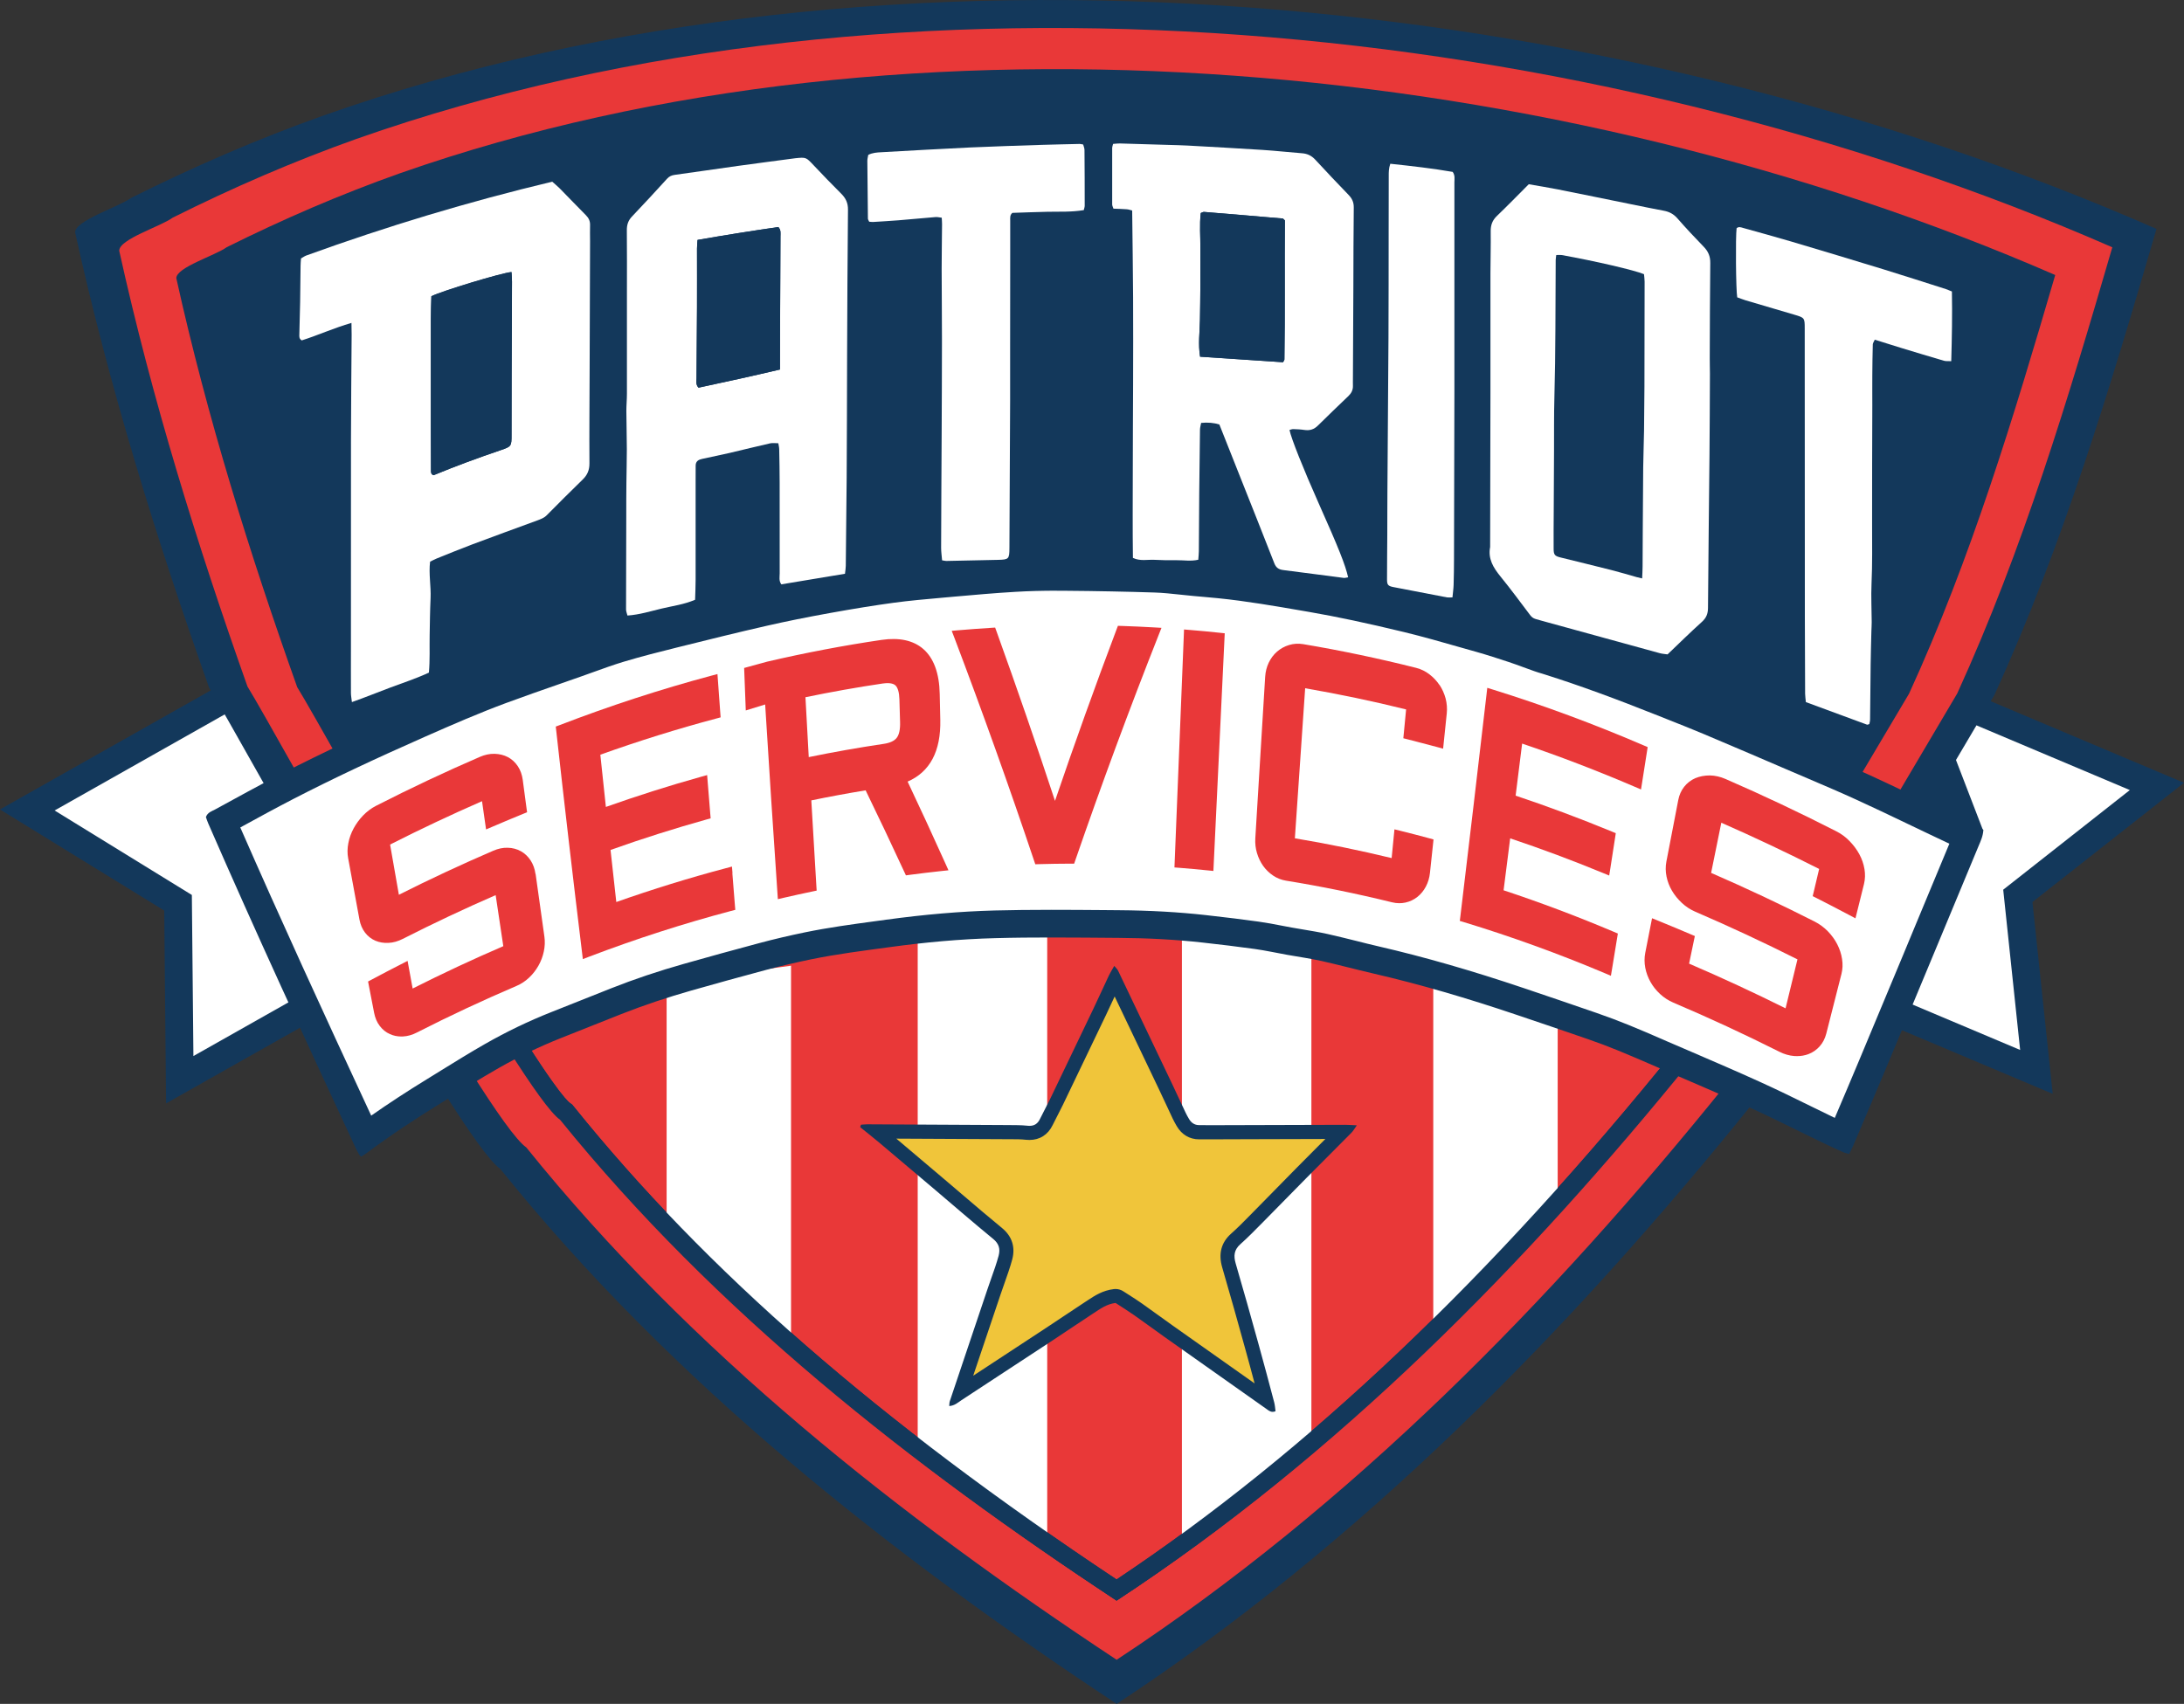
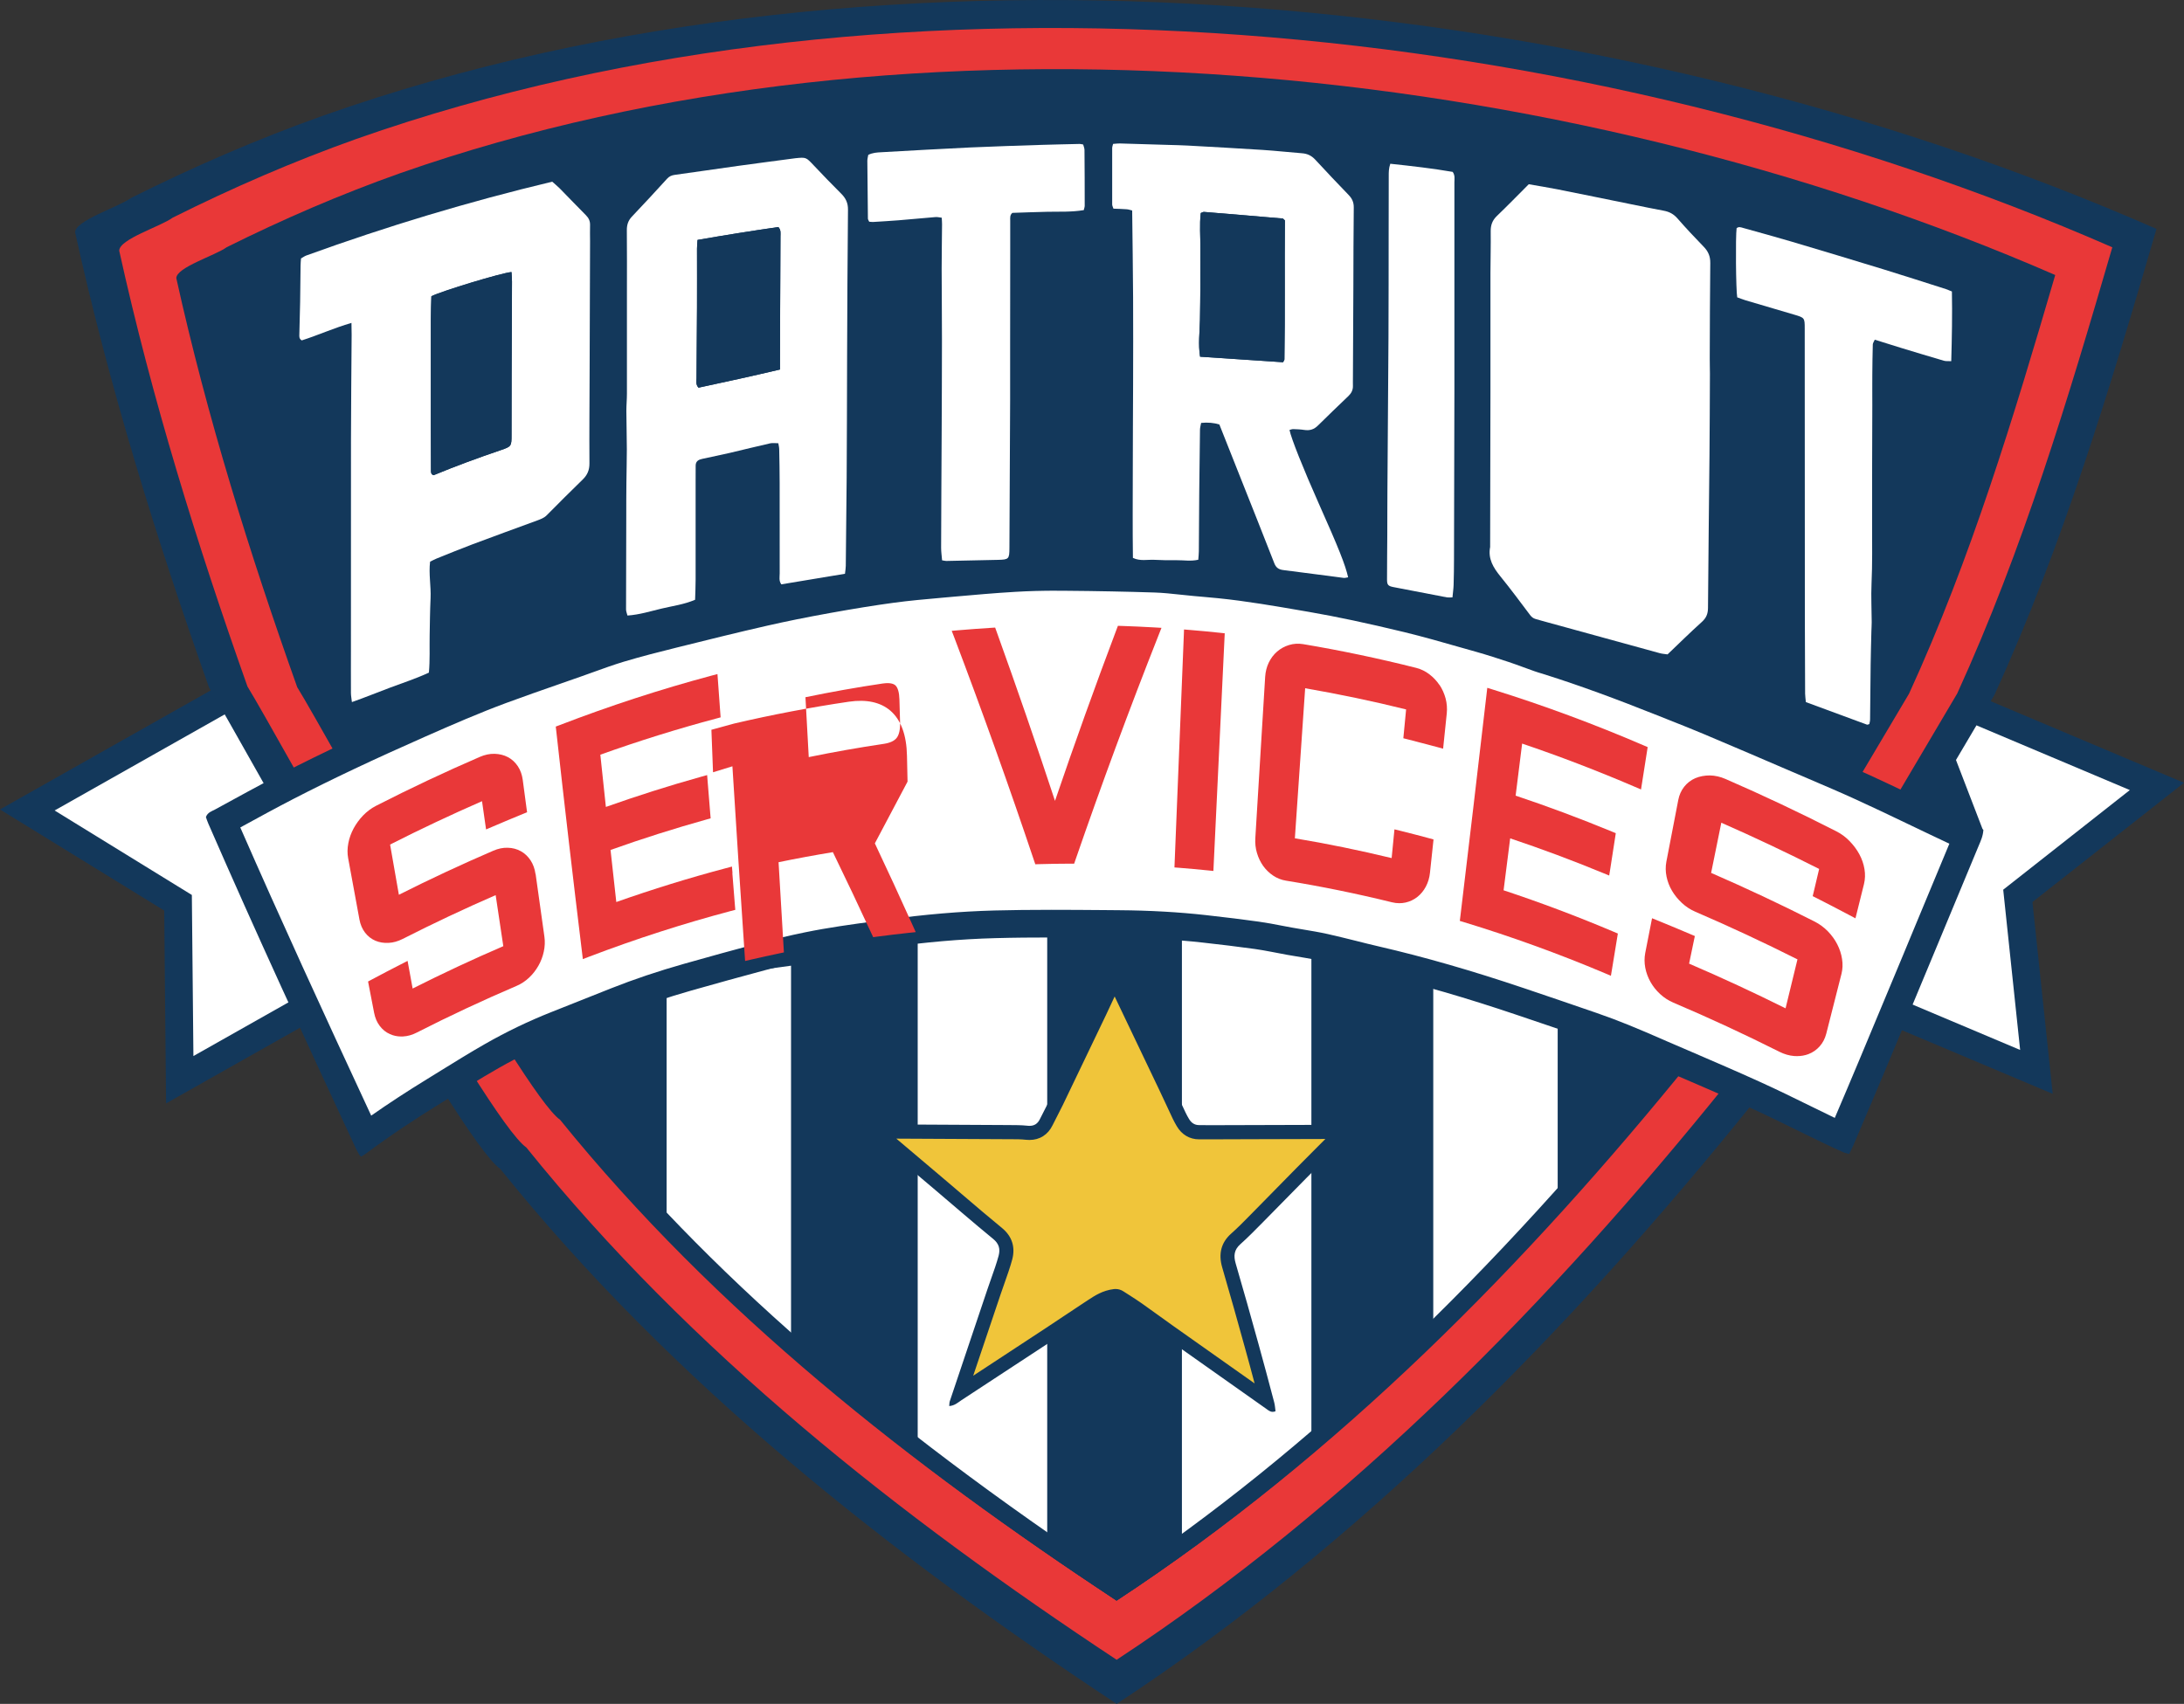
<svg xmlns="http://www.w3.org/2000/svg" id="Layer_2" data-name="Layer 2" viewBox="0 0 496.94 387.79">
  <rect x="0" y="0" width="496.94" height="387.79" fill="#333333" stroke="none" />
  <defs>
    <style> .cls-1 { fill: #e93839; } .cls-1, .cls-2, .cls-3, .cls-4, .cls-5 { stroke-width: 0px; } .cls-2 { fill: #13385b; } .cls-3 { fill: #fff; } .cls-4 { fill: #f0c53a; } .cls-5 { fill: #e93838; } .cls-6 { fill: none; stroke: #13385b; stroke-miterlimit: 10; stroke-width: 6.32px; } </style>
  </defs>
  <g id="Layer_1-2" data-name="Layer 1">
    <polygon class="cls-3" points="139.83 108.84 6.21 184.34 40.51 205.46 40.9 245.73 174.52 170.23 139.83 108.84" />
    <polygon class="cls-6" points="139.83 108.84 6.21 184.34 40.51 205.46 40.9 245.73 174.52 170.23 139.83 108.84" />
    <polygon class="cls-3" points="349.38 119.31 490.78 178.98 459.13 203.89 463.36 243.95 321.97 184.28 349.38 119.31" />
    <polygon class="cls-6" points="349.38 119.31 490.78 178.98 459.13 203.89 463.36 243.95 321.97 184.28 349.38 119.31" />
    <polygon class="cls-2" points="451.24 189.04 447.69 190.41 434.67 184.12 444.94 172.66 451.24 189.04" />
    <path class="cls-2" d="M453.83,158.12c15.59-34.16,26.36-70.02,36.85-106.02C366.59-2.36,202.42-19.31,73.44,26.35c-14.93,5.31-29.48,11.63-43.64,18.71-2.8,2.05-12.85,5.18-12.7,7.86,7.75,35.16,18.47,69.71,30.47,103.56,7.13,11.58,56.8,103,66.25,109.54,39.15,48.62,88.45,87.5,140.27,121.77,55.82-36.73,103.16-85.07,144.91-136.9" />
    <path class="cls-5" d="M445.35,157.81c14.93-32.72,25.24-67.05,35.28-101.53C361.23,4.07,205.21-12.11,81.09,31.62c-14.29,5.09-28.23,11.13-41.8,17.92-2.73,2.01-12.2,4.89-12.16,7.53,7.43,33.67,17.69,66.76,29.18,99.17,6.83,11.08,54.39,98.63,63.44,104.9,37.49,46.56,84.7,83.8,134.33,116.61,53.46-35.18,98.79-81.47,138.78-131.11" />
    <path class="cls-2" d="M347.84,41.94c-2.45,2.45-4.81,4.88-7.25,7.22-1.03.99-1.42,2.08-1.4,3.49.04,3.16-.05,6.31-.06,9.47,0,9.08,0,18.17,0,27.25-.01,11.71-.04,23.41-.07,35.12-.52,2.68.72,4.7,2.33,6.68,2.33,2.87,4.53,5.84,6.75,8.79.34.46.73.77,1.27.92.51.14,1.03.3,1.55.44,8.89,2.45,17.78,4.9,26.68,7.33.58.16,1.19.19,1.79.28,2.63-2.51,5.15-5,7.78-7.37,1.01-.9,1.41-1.84,1.42-3.18.08-11.62.23-23.24.34-34.86.06-6.16.07-12.32.1-18.48,0-1.16-.05-2.31-.04-3.46.03-7.24.03-14.48.12-21.72.02-1.51-.46-2.64-1.49-3.7-2.04-2.1-4.04-4.23-5.96-6.43-.86-1-1.86-1.54-3.12-1.77-2.49-.46-4.97-.98-7.45-1.48-5.58-1.13-11.15-2.28-16.73-3.39-2.17-.43-4.36-.77-6.55-1.16" />
    <path class="cls-2" d="M444.13,66.32c-.64-.26-.99-.43-1.36-.54-4.76-1.51-9.51-3.06-14.28-4.52-6.98-2.14-13.97-4.24-20.96-6.32-3.61-1.07-7.25-2.05-10.87-3.07-.5-.14-1.02-.35-1.5.06-.26,1.94-.17,14.09.14,15.73.6.21,1.23.47,1.88.67,3.68,1.1,7.37,2.18,11.05,3.26,2.4.71,2.43.73,2.43,3.14.01,21.94.01,43.89.03,65.83,0,5.77.03,11.55.06,17.32,0,.6.1,1.2.17,1.9,4.68,1.73,9.28,3.44,13.9,5.13.12.04.29-.07.54-.13.05-.32.16-.68.17-1.05.05-4.15.08-8.31.13-12.47.04-2.54.11-5.08.17-7.61.02-.69.07-1.38.07-2.07-.01-2.91-.17-5.83-.04-8.73.2-4.54.13-9.07.13-13.61-.02-9.01.03-18.01.05-27.02,0-2.31-.01-4.62,0-6.92.01-2.31.04-4.62.11-6.92,0-.33.27-.65.45-1.08,2.08.65,4.04,1.28,6.02,1.88,3.24.98,6.47,1.97,9.71,2.91.47.14,1.01.07,1.67.1.16-5.36.26-10.57.15-15.88" />
    <path class="cls-2" d="M444.13,66.32c-.64-.26-.99-.43-1.36-.54-4.76-1.51-9.51-3.06-14.28-4.52-6.98-2.14-13.97-4.24-20.96-6.32-3.61-1.07-7.25-2.05-10.87-3.07-.5-.14-1.02-.35-1.5.06-.26,1.94-.17,14.09.14,15.73.6.21,1.23.47,1.88.67,3.68,1.1,7.37,2.18,11.05,3.26,2.4.71,2.43.73,2.43,3.14.01,21.94.01,43.89.03,65.83,0,5.77.03,11.55.06,17.32,0,.6.1,1.2.17,1.9,4.68,1.73,9.28,3.44,13.9,5.13.12.04.29-.07.54-.13.05-.32.16-.68.17-1.05.05-4.15.08-8.31.13-12.47.04-2.54.11-5.08.17-7.61.02-.69.07-1.38.07-2.07-.01-2.91-.17-5.83-.04-8.73.2-4.54.13-9.07.13-13.61-.02-9.01.03-18.01.05-27.02,0-2.31-.01-4.62,0-6.92.01-2.31.04-4.62.11-6.92,0-.33.27-.65.45-1.08,2.08.65,4.04,1.28,6.02,1.88,3.24.98,6.47,1.97,9.71,2.91.47.14,1.01.07,1.67.1.16-5.36.26-10.57.15-15.88" />
    <path class="cls-2" d="M434.38,157.87c14.07-30.7,23.8-62.93,33.26-95.28C355.08,13.57,208-1.61,90.99,39.44c-13.47,4.77-26.61,10.45-39.4,16.82-2.57,1.88-11.5,4.59-11.47,7.06,7,31.6,16.68,62.66,27.51,93.08,6.44,10.4,51.28,92.57,59.81,98.45,35.34,43.69,79.85,78.65,126.63,109.44,50.39-33.02,93.13-76.46,130.82-123.04" />
    <path class="cls-3" d="M116.38,61.93c-2.34.21-15.85,4.32-18.22,5.5-.04,1.76-.12,3.6-.12,5.43-.01,8.01,0,16.01,0,24.02,0,3.39.01,6.77.03,10.16,0,.46-.01.95.61,1.11,5.02-2.08,10.14-3.96,15.3-5.71,2.38-.81,2.43-.9,2.42-3.46,0-.08,0-.16,0-.23,0-4.62,0-9.24.02-13.85.02-6.93.06-13.86.08-20.79,0-.68-.07-1.36-.11-2.17M80.07,159.77c-.1-.88-.22-1.47-.22-2.06-.02-3.46,0-6.92,0-10.37,0-15.71-.01-31.42.01-47.13.01-8,.1-16.01.15-24.02,0-.83-.02-1.67-.04-2.7-4,1.16-7.63,2.81-11.31,3.98-.61-.37-.56-.86-.55-1.31.05-2.46.14-4.92.18-7.38.05-2.77.06-5.54.1-8.31,0-.53.06-1.07.1-1.65.42-.23.79-.52,1.2-.67,18.3-6.63,36.89-12.25,55.96-16.8.56.5,1.15.97,1.68,1.5,2,2.03,3.96,4.1,5.97,6.11.64.64.98,1.33.96,2.24-.04,1.23,0,2.45,0,3.68-.03,9.93-.06,19.86-.1,29.79-.02,6.93-.09,13.86-.04,20.79.01,1.53-.48,2.65-1.53,3.67-2.75,2.69-5.49,5.39-8.18,8.13-.64.64-1.4.9-2.19,1.2-4.91,1.8-9.82,3.58-14.71,5.42-2.74,1.03-5.43,2.14-8.15,3.23-.49.2-.96.46-1.5.72-.34,2.79.23,5.54.11,8.3-.13,2.84-.16,5.69-.21,8.54-.05,2.76.09,5.53-.17,8.41-2.87,1.33-5.85,2.31-8.78,3.4-2.86,1.07-5.68,2.23-8.75,3.31" />
    <path class="cls-3" d="M177.47,84.1v-2.6c0-2.62,0-5.24.02-7.86.03-6.63.08-13.25.09-19.87,0-.67.15-1.4-.48-2.1-6.06.88-12.19,1.85-18.39,2.94-.05.75-.12,1.35-.12,1.95,0,4.47.02,8.94,0,13.4-.02,5.39-.09,10.78-.11,16.17,0,.66-.21,1.38.45,2.1,6.07-1.29,12.21-2.64,18.53-4.13M192.28,130.58c-4.98.83-9.74,1.62-14.5,2.41-.6-.82-.37-1.7-.37-2.51-.02-6.86,0-13.71-.01-20.57,0-2.54-.05-5.08-.1-7.62,0-.45-.12-.9-.2-1.41-.67,0-1.29-.11-1.87.02-3.07.69-6.13,1.46-9.2,2.18-1.88.43-3.76.82-5.64,1.23-.38.08-.76.14-1.12.27-.64.23-.98.68-.98,1.4.01,1.16-.01,2.31-.01,3.46,0,7.47,0,14.94,0,22.41,0,1.53-.07,3.06-.12,4.65-2.52,1.08-5.12,1.41-7.64,2.01-2.52.6-5,1.39-7.75,1.58-.13-.53-.32-.95-.32-1.37,0-7.09.03-14.17.05-21.25,0-2.54,0-5.08.03-7.61.02-2.53.1-5.06.1-7.6,0-2.92-.1-5.83-.11-8.75,0-1.3.13-2.61.13-3.91.01-7.62,0-15.25,0-22.88,0-4.77.03-9.54-.02-14.3-.01-1.23.29-2.21,1.15-3.12,2.7-2.84,5.37-5.72,8.01-8.63.51-.56,1.05-.78,1.78-.88,4.8-.66,9.59-1.37,14.39-2.04,4.03-.56,8.08-1.08,12.11-1.62.3-.04.61-.09.91-.12,2.46-.25,2.43-.22,4.17,1.62,2.06,2.18,4.14,4.34,6.27,6.46,1.03,1.03,1.55,2.11,1.53,3.65-.12,11.01-.15,22.02-.2,33.02-.02,4.92-.02,9.85-.04,14.78-.01,4.39-.03,8.78-.06,13.17-.06,6.69-.13,13.38-.2,20.07,0,.52-.1,1.05-.18,1.77" />
    <path class="cls-3" d="M291.93,82.44c.13-.25.32-.44.32-.64.17-10.59.02-21.18.11-31.64-.28-.24-.39-.42-.51-.43-5.96-.51-11.93-1.01-17.89-1.5-.2-.02-.42.13-.74.25-.32,2.65-.07,5.33-.09,8-.03,2.77.02,5.53,0,8.3-.01,2.69-.05,5.38-.09,8.07-.05,2.74-.44,5.49.03,8.33,6.35.43,12.6.84,18.87,1.26M253.31,32.75c.59-.04,1.04-.11,1.49-.1,3.69.1,7.38.21,11.07.33,1.46.04,2.92.07,4.38.15,5.68.32,11.36.62,17.04.99,2.99.19,5.97.53,8.96.76,1.22.09,2.17.54,3.01,1.45,2.5,2.72,5.05,5.39,7.61,8.05.79.82,1.18,1.67,1.16,2.86-.08,5.99-.06,11.99-.09,17.98-.03,6.93-.06,13.86-.1,20.78,0,.62-.02,1.23,0,1.85.02.91-.36,1.64-1,2.26-2.32,2.24-4.67,4.45-6.95,6.73-.91.91-1.89,1.2-3.12,1.01-.83-.13-1.68-.16-2.52-.19-.28,0-.56.12-.84.19.35,1.86,3.18,8.94,6.65,16.73,4.57,10.25,6.03,13.92,6.69,16.81-.36.05-.72.18-1.05.13-4.57-.58-9.14-1.21-13.72-1.78-1.03-.13-1.64-.54-2.03-1.55-2.57-6.59-5.19-13.16-7.8-19.73-1.55-3.92-3.11-7.85-4.7-11.85-1.26-.39-2.62-.51-4.15-.36-.09.52-.25,1.03-.26,1.53-.07,4.76-.12,9.53-.17,14.3-.04,4.46-.05,8.93-.09,13.39,0,.6-.08,1.2-.13,1.92-1.68.39-3.29.09-4.88.11-1.69.03-3.39,0-5.08-.09-1.58-.09-3.21.36-4.91-.43-.09-6.6-.04-13.21-.03-19.82,0-6.54.05-13.09.07-19.63.01-6.62.04-13.24,0-19.86-.03-6.54-.14-13.08-.21-19.76-.38-.09-.8-.25-1.23-.28-.98-.08-1.98-.1-3.03-.14-.12-.38-.28-.65-.29-.93-.01-4.31-.01-8.62,0-12.93,0-.22.1-.44.21-.88" />
    <path class="cls-3" d="M214.36,127.52c-.08-1.01-.22-1.92-.22-2.83.02-8.62.08-17.24.12-25.86.03-7.23.07-14.47.07-21.7,0-5.31-.06-10.62-.07-15.93,0-3.38.07-6.77.09-10.16,0-.45-.04-.9-.07-1.49-.52-.06-.96-.18-1.38-.15-2.84.23-5.67.51-8.5.74-1.92.15-3.84.26-5.75.38-.29.01-.59-.04-.88-.06-.12-.28-.28-.49-.29-.69-.05-4.39-.1-8.77-.13-13.16,0-.45.13-.9.21-1.36.97-.49,1.97-.55,2.95-.6,6.76-.38,13.51-.77,20.27-1.09,5.45-.25,10.91-.41,16.37-.59,2.84-.09,5.68-.14,8.51-.21.23,0,.45.07.8.13.1.39.3.82.3,1.24.04,4.23.05,8.47.05,12.7,0,.29-.12.58-.21.99-2.76.47-5.51.33-8.25.38-2.68.05-5.35.17-8,.25-.59.49-.49,1.13-.49,1.73,0,2.39,0,4.77,0,7.16,0,7.16-.02,14.32-.02,21.47,0,4.08,0,8.16,0,12.24-.04,11.24-.09,22.48-.16,33.71-.01,2.48-.16,2.6-2.61,2.66-3.92.09-7.84.17-11.77.25-.22,0-.45-.07-.97-.15" />
    <path class="cls-3" d="M316.35,37.27c4.9.52,9.61,1.06,14.19,1.85.58.82.39,1.61.39,2.36.01,7.7,0,15.39,0,23.09,0,8.08.01,16.16,0,24.25-.02,12.77-.05,25.54-.09,38.32,0,2-.03,4-.09,6-.03.91-.17,1.81-.26,2.82-.52,0-.9.05-1.24,0-4.07-.77-8.15-1.55-12.22-2.35-1.18-.23-1.43-.51-1.43-1.71,0-3.38.04-6.77.06-10.15.02-3.38,0-6.76.03-10.15.08-11.61.17-23.22.24-34.83.04-8.08.03-16.16.04-24.24,0-4.15,0-8.31.02-12.47,0-.83-.02-1.68.35-2.78" />
    <path class="cls-2" d="M116.38,61.93c.04.81.11,1.49.11,2.17-.02,6.93-.06,13.86-.09,20.79-.01,4.62-.01,9.24-.02,13.85,0,.08,0,.16,0,.23.01,2.57-.04,2.65-2.41,3.46-5.16,1.75-10.28,3.64-15.3,5.71-.63-.16-.61-.64-.61-1.11-.01-3.38-.03-6.77-.03-10.16,0-8.01-.01-16.02,0-24.03,0-1.84.08-3.67.12-5.43,2.37-1.19,15.88-5.3,18.22-5.51" />
    <path class="cls-2" d="M177.47,84.1c-6.33,1.49-12.46,2.84-18.53,4.13-.66-.72-.45-1.44-.45-2.1.03-5.39.09-10.78.11-16.17.02-4.47,0-8.94,0-13.4,0-.6.07-1.2.12-1.96,6.19-1.08,12.32-2.05,18.39-2.93.64.71.48,1.44.48,2.1-.02,6.63-.06,13.25-.09,19.87-.01,2.62-.01,5.24-.02,7.86v2.59" />
    <path class="cls-2" d="M291.93,82.44c-6.27-.42-12.53-.84-18.87-1.26-.47-2.84-.08-5.59-.03-8.33.04-2.69.09-5.38.1-8.07.01-2.77-.03-5.53,0-8.3.02-2.67-.22-5.35.09-8,.32-.11.54-.26.74-.25,5.96.48,11.93.98,17.89,1.5.12,0,.23.19.51.43-.09,10.45.06,21.04-.11,31.64,0,.2-.19.39-.32.64" />
    <path class="cls-3" d="M347.84,41.94c-2.45,2.45-4.81,4.88-7.25,7.22-1.03.99-1.42,2.08-1.4,3.49.04,3.16-.05,6.31-.06,9.47,0,9.08,0,18.17,0,27.25-.01,11.71-.04,23.41-.07,35.12-.52,2.68.72,4.7,2.33,6.68,2.33,2.87,4.53,5.84,6.75,8.79.34.46.73.77,1.27.92.51.14,1.03.3,1.55.44,8.89,2.45,17.78,4.9,26.68,7.33.58.16,1.19.19,1.79.28,2.63-2.51,5.15-5,7.78-7.37,1.01-.9,1.41-1.84,1.42-3.18.08-11.62.23-23.24.34-34.86.06-6.16.07-12.32.1-18.48,0-1.16-.05-2.31-.04-3.46.03-7.24.03-14.48.12-21.72.02-1.51-.46-2.64-1.49-3.7-2.04-2.1-4.04-4.23-5.96-6.43-.86-1-1.86-1.54-3.12-1.77-2.49-.46-4.97-.98-7.45-1.48-5.58-1.13-11.15-2.28-16.73-3.39-2.17-.43-4.36-.77-6.55-1.16" />
-     <path class="cls-2" d="M354.12,58.04c.47,0,.85-.05,1.2,0,7.53,1.35,16.64,3.46,18.75,4.36.04.51.14,1.11.14,1.7,0,7.93-.02,15.86-.04,23.78-.01,3.38-.04,6.77-.09,10.16-.04,2.77-.16,5.53-.19,8.3-.05,4.76-.08,9.53-.1,14.3-.01,2.77-.01,5.54-.04,8.31,0,.83-.06,1.67-.1,2.69-.54-.13-.89-.19-1.23-.29-1.92-.54-3.83-1.12-5.76-1.61-3.87-.98-7.75-1.92-11.63-2.88-1.25-.31-1.51-.61-1.52-1.9-.02-2.84,0-5.69.02-8.54.02-4.62.04-9.24.07-13.85.02-4-.03-8,.08-12,.29-10.46.23-20.91.3-31.37,0-.37.08-.74.13-1.17" />
    <path class="cls-3" d="M444.13,66.32c.1,5.31,0,10.52-.15,15.88-.66-.04-1.19.04-1.67-.1-3.25-.95-6.48-1.93-9.71-2.91-1.97-.6-3.94-1.23-6.02-1.88-.18.43-.44.75-.45,1.08-.07,2.31-.09,4.62-.11,6.92-.02,2.31,0,4.61,0,6.92-.02,9.01-.07,18.01-.05,27.02,0,4.54.08,9.07-.13,13.61-.13,2.91.03,5.82.04,8.73,0,.69-.05,1.38-.07,2.07-.06,2.53-.14,5.07-.17,7.61-.06,4.15-.08,8.31-.13,12.47,0,.36-.11.73-.17,1.05-.25.07-.42.18-.54.13-4.61-1.69-9.21-3.4-13.9-5.13-.06-.7-.16-1.3-.17-1.9-.03-5.77-.05-11.55-.06-17.32-.01-21.94-.01-43.89-.03-65.83,0-2.41-.03-2.43-2.43-3.14-3.68-1.08-7.37-2.17-11.05-3.26-.65-.2-1.28-.46-1.88-.67-.3-1.64-.4-13.79-.14-15.73.47-.41.99-.21,1.5-.06,3.63,1.02,7.26,2,10.87,3.07,7,2.08,13.98,4.18,20.96,6.32,4.77,1.46,9.52,3.01,14.28,4.52.36.12.71.28,1.36.54" />
-     <path class="cls-5" d="M254.07,361.89c-54.86-36.38-94.62-70.97-125.06-108.78l-.18-.23-.24-.17c-5.81-4.02-33.19-52.35-45.04-73.34,23.28-6.15,47.81-10.85,72.95-14,24.81-3.11,50.9-4.87,79.75-5.4,7.38-.13,16.12-.27,24.92-.27,21.47,0,38.77.86,54.43,2.72,12.07,1.43,24.56,3.44,38.19,6.14,11.15,2.21,22.67,4.49,33.82,7.65,7.91,2.24,15.7,5.5,23.24,8.66,1.26.53,2.52,1.06,3.78,1.58l-31.38,53.11c-42.74,53.04-85,93.06-129.17,122.33" />
    <path class="cls-2" d="M261.16,157.69c-8.33,0-16.65.12-24.96.27-26.72.49-53.43,2.1-79.95,5.42-25.54,3.2-50.87,8.02-75.72,14.72,15.9,28.2,40.78,72.01,46.91,76.25,35.34,43.89,79.84,78.99,126.62,109.92,50.39-33.16,93.13-76.79,130.82-123.59l32.63-55.22c-9.71-3.98-19.31-8.35-29.38-11.2-11.14-3.15-22.63-5.44-33.98-7.69-12.7-2.52-25.48-4.64-38.34-6.17-18.11-2.14-36.39-2.73-54.66-2.73M261.16,161.7c21.39,0,38.62.86,54.19,2.7,12.02,1.42,24.46,3.42,38.03,6.12,11.11,2.2,22.59,4.48,33.66,7.61,7.79,2.21,15.53,5.45,23.01,8.58.55.23,1.11.46,1.66.69l-30.14,51c-42.21,52.38-83.95,92.01-127.51,121.07-54.11-36-93.39-70.24-123.5-107.63l-.37-.45-.47-.33c-.79-.56-4.48-4.23-18.68-27.97-7.7-12.89-16.24-27.85-24.47-42.43,22.44-5.8,46.02-10.27,70.17-13.3,24.74-3.1,50.76-4.86,79.53-5.39,7.38-.13,16.1-.27,24.88-.27" />
    <polygon class="cls-3" points="238.28 349.31 208.81 330.31 208.81 212.36 238.28 212.36 238.28 349.31" />
    <polygon class="cls-3" points="179.99 304.49 151.68 280.46 151.68 223.63 179.99 219.78 179.99 304.49" />
    <polygon class="cls-3" points="298.39 328.78 268.93 349.54 268.93 212.13 298.39 212.13 298.39 328.78" />
    <polygon class="cls-3" points="354.43 274.35 326.12 301.73 326.12 223.43 354.43 223.43 354.43 274.35" />
    <path class="cls-4" d="M288.15,318.71c-6.71-4.72-13.83-9.75-22.33-15.77-1.03-.73-2.05-1.46-3.06-2.2-1.25-.91-2.5-1.81-3.77-2.7-1-.7-2.02-1.36-3.01-1.99-.43-.28-.85-.55-1.27-.82-.26-.17-.57-.26-.88-.26-.06,0-.13,0-.19.01-2.18.26-3.78,1.31-5.2,2.25l-.47.3c-1.74,1.14-3.5,2.31-5.19,3.44-1.28.86-2.56,1.71-3.85,2.56-5.63,3.71-13.01,8.56-20.5,13.45.45-1.33,2.2-6.53,2.2-6.53l1.89-5.62c1.21-3.6,2.42-7.21,3.64-10.81.3-.87.6-1.73.9-2.6.3-.84.59-1.68.87-2.53.35-1.03.62-1.89.83-2.69.58-2.21,0-4-1.78-5.45-3.08-2.53-6.17-5.17-9.16-7.72-1.36-1.16-2.71-2.32-4.07-3.47-4.21-3.56-8.42-7.13-12.64-10.68-.55-.46-1.1-.91-1.65-1.36,9.99.05,19.97.1,29.94.16h.51c1.27,0,2.47.01,3.65.14.22.03.44.04.65.04,1.71,0,3.04-.85,3.82-2.45.35-.73.72-1.44,1.09-2.15.42-.81.84-1.63,1.24-2.45,3.29-6.84,6.58-13.69,9.85-20.54.66-1.39,1.31-2.8,1.96-4.2.46-1.01.93-2.02,1.4-3.03,3.86,8.08,7.73,16.18,11.59,24.28.56,1.19,1.12,2.38,1.68,3.57.47,1.02.95,2.04,1.43,3.05.26.55.56,1.07.84,1.55,1.07,1.83,2.6,2.22,3.69,2.22.06,0,.13,0,.19,0,.17,0,.35,0,.53,0,.24,0,.49,0,.73,0,.26,0,.53,0,.79,0l9.07-.03c7.1-.02,14.2-.04,21.3-.06-1.46,1.48-2.93,2.95-4.4,4.42-1.61,1.61-3.21,3.23-4.82,4.84-1.67,1.69-3.34,3.39-5,5.08-1.69,1.73-3.38,3.45-5.08,5.17l-.69.7c-1.38,1.4-2.81,2.84-4.28,4.15-2.36,2.09-2.01,4.45-1.55,6.03,1.83,6.25,3.62,12.69,5.16,18.23,1.17,4.21,2.32,8.55,3.35,12.47" />
    <path class="cls-2" d="M253.51,219.87c-.47.84-.86,1.45-1.17,2.09-1.2,2.53-2.34,5.09-3.55,7.61-3.27,6.85-6.55,13.69-9.84,20.53-.75,1.54-1.58,3.05-2.33,4.59-.52,1.07-1.28,1.54-2.38,1.54-.15,0-.31,0-.47-.03-1.43-.15-2.89-.14-4.33-.15-10.66-.06-21.33-.12-31.99-.17h-.03c-.51,0-1.01.06-1.52.09-.06.18-.13.37-.18.56,1.46,1.18,2.95,2.34,4.38,3.55,4.22,3.55,8.43,7.11,12.63,10.68,4.41,3.74,8.77,7.53,13.25,11.2,1.33,1.09,1.65,2.28,1.25,3.81-.23.87-.51,1.74-.79,2.59-.58,1.71-1.2,3.41-1.78,5.12-1.85,5.48-3.69,10.96-5.53,16.44-1.01,2.99-2.03,5.99-3.02,8.99-.1.31-.08.66-.13,1.09,1.24-.08,1.98-.8,2.78-1.33,7.03-4.59,14.05-9.2,21.07-13.82,3.02-1.99,6-4.03,9.02-6,1.5-.97,2.97-2.07,4.98-2.31,1.38.9,2.83,1.8,4.23,2.78,2.3,1.61,4.54,3.28,6.83,4.9,7.74,5.48,15.48,10.95,23.24,16.42.42.29.84.68,1.45.68.2,0,.41-.04.65-.14-.09-.66-.13-1.37-.31-2.05-1.18-4.45-2.35-8.91-3.59-13.34-1.69-6.09-3.39-12.18-5.17-18.25-.51-1.75-.36-3.11,1.07-4.38,1.76-1.56,3.39-3.25,5.05-4.92,3.37-3.41,6.71-6.84,10.08-10.25,3.37-3.41,6.77-6.78,10.14-10.19.41-.41.7-.95,1.23-1.69-1.11-.05-1.89-.12-2.66-.12h-.03c-10.3.02-20.6.06-30.9.09h-.06c-.51,0-1.01-.02-1.52-.02-.2,0-.39,0-.59,0-.04,0-.09,0-.13,0-1.05,0-1.79-.53-2.31-1.42-.27-.47-.55-.94-.77-1.43-1.05-2.21-2.06-4.42-3.11-6.63-4.08-8.57-8.17-17.13-12.26-25.69-.17-.35-.5-.62-.87-1.07M253.63,226.8c2.97,6.21,6.18,12.95,10.12,21.2.56,1.19,1.12,2.39,1.68,3.58.47,1.01.95,2.03,1.42,3.04.29.6.6,1.15.9,1.67,1.13,1.94,2.94,3.01,5.08,3.01.08,0,.17,0,.25,0,.16,0,.31,0,.47,0,.23,0,.47,0,.7,0,.27,0,.54,0,.81,0h.07l8.89-.03c5.85-.02,11.69-.04,17.55-.05-.55.56-1.11,1.11-1.66,1.66-1.61,1.62-3.23,3.24-4.83,4.86-1.67,1.68-3.32,3.37-4.97,5.06-1.7,1.73-3.4,3.46-5.1,5.19l-.69.7c-1.42,1.45-2.77,2.81-4.2,4.08-2.25,2-2.93,4.58-2.02,7.68,1.84,6.28,3.62,12.69,5.15,18.21.77,2.74,1.51,5.52,2.22,8.19-5.6-3.95-11.67-8.24-18.72-13.23-1.03-.73-2.04-1.46-3.06-2.2-1.23-.89-2.5-1.81-3.78-2.71-1.02-.72-2.05-1.38-3.05-2.02-.43-.27-.85-.54-1.27-.81-.52-.34-1.13-.52-1.75-.52-.13,0-.25,0-.38.02-2.56.3-4.4,1.52-5.89,2.5-.15.1-.3.2-.46.3-1.75,1.14-3.51,2.31-5.2,3.45-1.28.86-2.56,1.71-3.85,2.56-4.96,3.27-10.67,7.02-16.62,10.91l.72-2.14,1.83-5.44c1.23-3.67,2.46-7.33,3.7-10.99.29-.86.59-1.72.9-2.58.3-.85.6-1.69.88-2.54.36-1.07.64-1.97.86-2.81.73-2.8-.07-5.25-2.31-7.1-3.08-2.52-6.16-5.16-9.15-7.71-1.35-1.15-2.7-2.31-4.06-3.46-3.47-2.94-7.14-6.05-10.86-9.19,7.6.04,16.49.08,25.47.13h.51c1.23,0,2.4,0,3.5.13.28.03.55.04.81.04,2.34,0,4.21-1.19,5.26-3.35.34-.7.7-1.38,1.07-2.11.42-.81.85-1.64,1.26-2.49,3.55-7.36,6.77-14.08,9.85-20.54.66-1.38,1.31-2.79,1.94-4.15" />
    <path class="cls-2" d="M261.16,157.69c-8.33,0-16.65.12-24.96.27-26.72.49-53.43,2.1-79.95,5.42-25.54,3.2-50.87,8.02-75.72,14.72,15.9,28.2,40.78,72.01,46.91,76.25,35.34,43.89,79.84,78.99,126.62,109.92,50.39-33.16,93.13-76.79,130.82-123.59l32.63-55.22c-9.71-3.98-19.31-8.35-29.38-11.2-11.14-3.15-22.63-5.44-33.98-7.69-12.7-2.52-25.48-4.64-38.34-6.17-18.11-2.14-36.39-2.73-54.66-2.73M261.16,161.7c21.39,0,38.62.86,54.19,2.7,12.02,1.42,24.46,3.42,38.03,6.12,11.11,2.2,22.59,4.48,33.66,7.61,7.79,2.21,15.53,5.45,23.01,8.58.55.23,1.11.46,1.66.69l-30.14,51c-42.21,52.38-83.95,92.01-127.51,121.07-54.11-36-93.39-70.24-123.5-107.63l-.37-.45-.47-.33c-.79-.56-4.48-4.23-18.68-27.97-7.7-12.89-16.24-27.85-24.47-42.43,22.44-5.8,46.02-10.27,70.17-13.3,24.74-3.1,50.76-4.86,79.53-5.39,7.38-.13,16.1-.27,24.88-.27" />
    <path class="cls-3" d="M83.19,258.68c-12.28-26.41-22.58-48.83-32.58-71.75l2.55-1.39c3.99-2.18,8.13-4.45,12.21-6.55,8.78-4.52,18.33-9.03,30.06-14.21,6.28-2.77,12.43-5.45,18.71-7.77,4-1.48,8.1-2.91,12.07-4.29,1.62-.56,3.23-1.12,4.84-1.69.97-.34,1.94-.69,2.91-1.04,2.31-.83,4.69-1.7,7.02-2.39,4.1-1.24,8.25-2.29,12.14-3.26,7.05-1.75,13.94-3.46,20.74-5.01,4.26-.97,8.82-1.89,14.35-2.9,5.69-1.03,10.35-1.78,14.67-2.36,3.7-.5,7.52-.83,11.21-1.16l2.53-.22c4.66-.42,9.49-.85,14.22-1.13,3.08-.18,6.22-.27,9.62-.27.54,0,1.08,0,1.62,0,7.7.06,14.48.2,20.74.4,2.01.07,4.02.28,6.14.51,1,.11,2,.21,3,.3.68.06,1.36.12,2.04.18,1.17.1,2.35.21,3.51.32,6.55.67,13.21,1.82,19.65,2.93l1.22.21c6.43,1.11,13.37,2.58,21.83,4.64,4.39,1.07,8.85,2.34,13.16,3.57,1.1.32,2.2.63,3.31.94,2.65.75,5.29,1.6,7.52,2.34,1.18.39,2.34.81,3.56,1.26.8.3,1.6.59,2.4.87.56.2,1.12.37,1.69.54.29.09.58.17.87.27,7.63,2.43,15.67,5.35,26.04,9.49l2.12.84c2.69,1.07,5.47,2.17,8.17,3.31,6.54,2.76,13.17,5.61,19.59,8.36,0,0,2.89,1.24,3.96,1.7,3.66,1.56,7.45,3.18,11.12,4.86,3.94,1.8,7.94,3.71,11.8,5.56,1.67.8,3.33,1.59,4.99,2.38l1.24.59c1.96.93,3.91,1.85,5.86,2.79-.06.14-.35.84-.35.84-2.96,7.15-5.94,14.31-8.91,21.46l-2.37,5.7c-3.32,7.98-6.64,15.97-9.98,23.95-1.95,4.67-3.97,9.41-5.92,13.98l-.96,2.27c-1.08-.49-2.11-.98-3.11-1.45-1.82-.88-3.64-1.77-5.46-2.66-3.71-1.82-7.55-3.71-11.38-5.45-5.13-2.33-10.37-4.58-15.44-6.76-1.92-.83-3.85-1.66-5.77-2.49l-.89-.38c-2.52-1.09-5.12-2.22-7.71-3.27-2.31-.93-4.67-1.82-7.03-2.64-5.78-2-11.59-3.97-16.57-5.65-11.76-3.97-22.45-7.05-32.67-9.41-1.73-.4-3.5-.84-5.21-1.27-2.11-.53-4.3-1.07-6.48-1.56-1.82-.41-3.64-.71-5.4-1-.86-.14-1.71-.28-2.57-.43-.81-.15-1.62-.3-2.43-.46-1.64-.32-3.34-.64-5.06-.89-3.45-.49-7.24-.95-11.94-1.47-6.14-.68-12.5-1.04-19.46-1.09l-3.55-.03c-3.86-.03-7.85-.06-11.77-.06-4.89,0-8.98.05-12.85.15-7.71.2-15.67.88-24.35,2.07l-2.58.35c-5.14.69-10.45,1.41-15.69,2.5-3.49.72-6.93,1.53-10.24,2.4-6,1.59-12.01,3.28-17.09,4.71-5.67,1.6-11.12,3.43-16.21,5.44-2.82,1.11-5.63,2.23-8.44,3.35-1.75.7-3.51,1.4-5.26,2.09-4.97,1.97-9.88,4.34-14.61,7.03-3.32,1.89-6.6,3.93-9.78,5.9-1.1.68-2.2,1.36-3.3,2.04-5.79,3.55-10.93,6.97-15.66,10.42" />
    <path class="cls-2" d="M240.47,128.13c-3.27,0-6.55.08-9.82.27-5.06.3-10.11.76-15.16,1.21-4.35.39-8.7.74-13.03,1.33-4.95.67-9.89,1.49-14.81,2.39-4.84.88-9.68,1.83-14.49,2.92-6.95,1.58-13.88,3.3-20.8,5.03-4.11,1.03-8.22,2.07-12.29,3.29-3.39,1.02-6.71,2.31-10.06,3.48-5.66,1.99-11.33,3.91-16.96,5.99-6.38,2.36-12.64,5.09-18.89,7.84-10.18,4.49-20.29,9.17-30.24,14.29-5.05,2.6-10.03,5.36-15.02,8.08-.74.4-1.65.63-2.05,1.7.17.48.32.98.53,1.45,10.82,24.84,22.15,49.38,33.55,73.88.26.55.55,1.07.85,1.59.08.13.23.21.41.36.31-.2.67-.39.99-.63,5.61-4.19,11.42-8.03,17.32-11.66,4.32-2.65,8.61-5.39,13-7.88,4.6-2.62,9.34-4.91,14.21-6.84,4.56-1.81,9.12-3.64,13.69-5.44,5.23-2.06,10.55-3.82,15.92-5.35,5.67-1.6,11.34-3.19,17.03-4.7,3.34-.89,6.7-1.67,10.07-2.37,5.98-1.24,12.02-1.98,18.06-2.81,7.98-1.09,15.98-1.83,24-2.04,4.26-.12,8.51-.15,12.78-.15,5.09,0,10.19.05,15.29.09,6.39.04,12.77.36,19.13,1.07,3.95.44,7.91.91,11.85,1.46,2.47.35,4.92.89,7.37,1.33,2.61.47,5.25.83,7.84,1.41,3.89.87,7.76,1.92,11.66,2.82,10.92,2.52,21.69,5.72,32.37,9.32,5.52,1.86,11.04,3.73,16.55,5.64,2.31.8,4.6,1.66,6.87,2.59,2.86,1.16,5.69,2.4,8.53,3.63,7.06,3.06,14.14,6.04,21.16,9.23,5.64,2.56,11.18,5.39,16.78,8.08,1.58.76,3.16,1.5,4.76,2.21.41.18.86.25,1.33.38.36-.74.69-1.33.96-1.97,2.42-5.68,4.84-11.35,7.23-17.05,4.14-9.88,8.24-19.76,12.36-29.65,2.98-7.15,5.95-14.3,8.92-21.46.47-1.11.99-2.21,1.07-3.63-.55-.32-1.07-.68-1.63-.95-2.58-1.25-5.17-2.47-7.76-3.7-5.61-2.66-11.2-5.39-16.83-7.96-4.77-2.18-9.6-4.2-14.41-6.27-6.78-2.91-13.55-5.83-20.35-8.69-3.43-1.45-6.89-2.8-10.34-4.17-8.68-3.46-17.4-6.75-26.26-9.56-.82-.26-1.66-.49-2.48-.77-2.01-.71-3.99-1.48-6.01-2.15-2.54-.84-5.09-1.66-7.66-2.39-5.52-1.56-11.02-3.19-16.58-4.54-7.31-1.78-14.65-3.41-22.04-4.68-7.01-1.21-14.02-2.44-21.08-3.16-1.86-.19-3.72-.34-5.58-.51-3.11-.28-6.21-.72-9.32-.83-6.93-.23-13.88-.34-20.82-.4-.55,0-1.09,0-1.64,0M240.47,134.45c.53,0,1.06,0,1.59,0,7.67.06,14.42.2,20.66.4,1.89.06,3.84.27,5.9.49.99.11,2.01.21,3.05.31.68.07,1.37.13,2.05.18,1.2.1,2.33.2,3.46.32,6.44.65,13.04,1.8,19.43,2.9l1.22.21c6.37,1.1,13.24,2.56,21.63,4.59,4.32,1.05,8.75,2.31,13.03,3.54,1.11.32,2.22.63,3.33.94,2.58.73,5.18,1.58,7.39,2.31,1.13.37,2.27.79,3.47,1.23.81.3,1.62.59,2.43.88.65.23,1.28.42,1.84.58.27.09.55.17.82.26,7.56,2.4,15.53,5.3,25.83,9.41.71.28,1.42.56,2.13.85,2.67,1.06,5.43,2.15,8.1,3.28,6.61,2.78,13.32,5.67,19.81,8.46l.5.21c1.07.47,2.15.92,3.22,1.38,3.64,1.56,7.41,3.16,11.05,4.83,3.92,1.79,7.9,3.69,11.75,5.54,1.67.8,3.33,1.59,5,2.39l1.31.62c1.02.48,2.05.97,3.08,1.46-2.7,6.51-5.4,13.02-8.12,19.53l-2.52,6.08c-3.22,7.72-6.54,15.71-9.83,23.56-1.84,4.41-3.75,8.89-5.6,13.23-.04-.02-.08-.03-.11-.05-1.81-.88-3.66-1.78-5.45-2.66-3.72-1.83-7.58-3.72-11.46-5.48-5.16-2.35-10.41-4.6-15.48-6.79-1.92-.82-3.85-1.65-5.77-2.48l-.84-.37c-2.55-1.11-5.18-2.25-7.82-3.32-2.35-.95-4.77-1.87-7.18-2.7-5.73-1.99-11.57-3.96-16.59-5.66-11.86-4-22.64-7.1-32.97-9.49-1.71-.39-3.46-.83-5.15-1.26-2.14-.53-4.34-1.08-6.56-1.58-1.9-.42-3.76-.73-5.57-1.03-.84-.14-1.68-.28-2.52-.43-.8-.14-1.6-.3-2.4-.45-1.68-.33-3.42-.66-5.22-.91-3.48-.49-7.31-.96-12.03-1.49-6.24-.69-12.72-1.06-19.78-1.11l-3.51-.03c-3.87-.03-7.87-.06-11.82-.06-4.93,0-9.04.05-12.94.15-7.83.21-15.9.9-24.69,2.1-.86.12-1.71.23-2.57.35-5.19.7-10.56,1.43-15.91,2.53-3.54.73-7.04,1.55-10.4,2.45-5.95,1.58-11.76,3.2-17.14,4.72-5.77,1.63-11.33,3.5-16.51,5.55-2.83,1.12-5.67,2.25-8.5,3.38-1.73.69-3.47,1.38-5.21,2.07-5.1,2.02-10.15,4.45-15,7.22-3.37,1.92-6.67,3.97-9.88,5.95-1.1.68-2.2,1.37-3.3,2.04-4.61,2.83-8.82,5.58-12.74,8.33-11.11-23.91-20.61-44.63-29.79-65.59,0,0,0,0,.01,0,3.98-2.18,8.09-4.43,12.14-6.52,8.72-4.49,18.22-8.98,29.89-14.13,6.23-2.75,12.34-5.41,18.53-7.7,3.97-1.47,8.05-2.89,12.01-4.27,1.62-.56,3.24-1.13,4.86-1.7.98-.34,1.96-.7,2.94-1.05,2.37-.86,4.61-1.66,6.85-2.34,4.03-1.21,8.14-2.25,12-3.21,7.03-1.75,13.9-3.46,20.68-5,4.21-.96,8.73-1.88,14.21-2.87,5.64-1.02,10.26-1.76,14.52-2.34,3.63-.49,7.24-.81,11.07-1.15l1.69-.15.88-.08c4.63-.41,9.42-.84,14.09-1.11,3.01-.18,6.1-.26,9.45-.26" />
    <path class="cls-1" d="M121.84,198.89c-.16-1.15-.53-2.18-1.1-3.06-.59-.9-1.33-1.61-2.22-2.1-.9-.5-1.91-.77-3-.79-1.07-.04-2.18.2-3.27.67-7.18,3.09-14.41,6.46-21.49,10.03-.67-3.81-1.34-7.62-2-11.43,6.89-3.5,13.92-6.81,20.92-9.87.22,1.59.45,3.18.68,4.78l.24,1.65,1.57-.67c2.27-.98,4.58-1.94,6.85-2.87l.91-.37-.13-.95c-.29-2.15-.58-4.3-.86-6.45-.16-1.16-.53-2.19-1.11-3.07-.6-.9-1.36-1.6-2.27-2.08-.9-.47-1.92-.72-3.02-.75-1.1-.03-2.22.21-3.34.69-7.91,3.42-15.87,7.17-23.67,11.16-1.07.55-2.05,1.29-2.93,2.2-.85.89-1.57,1.88-2.14,2.93-.57,1.06-.98,2.19-1.2,3.35-.23,1.19-.25,2.35-.04,3.44.85,4.66,1.71,9.31,2.57,13.96.21,1.14.64,2.13,1.26,2.95.64.84,1.44,1.46,2.37,1.86.9.38,1.91.55,2.99.49,1.07-.05,2.15-.36,3.22-.9,6.96-3.54,14.07-6.89,21.15-9.97.57,3.88,1.15,7.75,1.74,11.62-6.9,2.97-13.83,6.21-20.63,9.64-.28-1.53-.56-3.07-.84-4.6l-.31-1.69-1.56.8c-2.18,1.11-4.4,2.27-6.62,3.46l-.81.43.17.9c.4,2.08.8,4.17,1.21,6.25.22,1.13.64,2.12,1.26,2.94.63.84,1.41,1.48,2.32,1.88.8.36,1.67.55,2.59.55.13,0,.26,0,.4-.01,1.04-.05,2.1-.35,3.14-.89,7.47-3.81,15.12-7.38,22.72-10.63,1.03-.44,1.99-1.07,2.84-1.88.84-.79,1.54-1.7,2.11-2.7s.98-2.08,1.22-3.21c.25-1.15.3-2.3.14-3.41-.68-4.75-1.34-9.5-2-14.26" />
    <path class="cls-1" d="M166.67,198.71l-.12-1.49-1.42.38c-8.31,2.2-16.68,4.79-24.9,7.69-.44-3.95-.88-7.9-1.31-11.85,7.2-2.57,14.53-4.89,21.79-6.92l.99-.28-.09-1.04c-.2-2.43-.39-4.86-.59-7.29l-.12-1.51-1.44.4c-7.2,2.01-14.46,4.32-21.6,6.85-.43-3.96-.85-7.92-1.26-11.89,8.71-3.12,17.58-5.89,26.38-8.23l.99-.27-.08-1.04c-.18-2.44-.35-4.88-.53-7.31l-.11-1.5-1.44.38c-11.51,3.08-23.1,6.86-34.45,11.23l-.9.34.11.97c1.86,16.79,3.83,33.73,5.86,50.37l.19,1.58,1.46-.56c10.6-4.04,21.44-7.53,32.23-10.39l1-.26-.09-1.05c-.2-2.43-.39-4.87-.58-7.3" />
-     <path class="cls-1" d="M204.03,167.93c-.54.7-1.54,1.16-2.98,1.37-5.66.84-11.38,1.85-17.03,3.01-.26-4.54-.51-9.09-.75-13.63,5.82-1.2,11.73-2.26,17.57-3.12.96-.14,2.25-.18,2.91.43.54.51.86,1.62.9,3.2l.15,5.15c.05,1.66-.21,2.87-.77,3.59M206.5,177.89c5.1-2.2,7.61-6.93,7.45-14.07l-.13-5.87c-.09-4.74-1.37-8.2-3.77-10.27-2.25-1.94-5.43-2.63-9.44-2.05-8.68,1.28-17.45,2.95-26.07,4.96l-5.22,1.43.37,9.67,4.41-1.36c.89,14.3,1.82,28.68,2.79,42.85l.1,1.46,1.41-.33c2.11-.49,4.26-.96,6.37-1.4l1.05-.22-.07-1.09c-.39-6.48-.78-12.96-1.15-19.44,4.1-.85,8.25-1.61,12.36-2.29,2.98,6.12,5.93,12.36,8.78,18.52l.39.83.89-.12c2.35-.31,4.74-.6,7.08-.85l1.71-.18-.71-1.58c-2.79-6.2-5.68-12.46-8.59-18.62" />
+     <path class="cls-1" d="M204.03,167.93c-.54.7-1.54,1.16-2.98,1.37-5.66.84-11.38,1.85-17.03,3.01-.26-4.54-.51-9.09-.75-13.63,5.82-1.2,11.73-2.26,17.57-3.12.96-.14,2.25-.18,2.91.43.54.51.86,1.62.9,3.2l.15,5.15c.05,1.66-.21,2.87-.77,3.59M206.5,177.89l-.13-5.87c-.09-4.74-1.37-8.2-3.77-10.27-2.25-1.94-5.43-2.63-9.44-2.05-8.68,1.28-17.45,2.95-26.07,4.96l-5.22,1.43.37,9.67,4.41-1.36c.89,14.3,1.82,28.68,2.79,42.85l.1,1.46,1.41-.33c2.11-.49,4.26-.96,6.37-1.4l1.05-.22-.07-1.09c-.39-6.48-.78-12.96-1.15-19.44,4.1-.85,8.25-1.61,12.36-2.29,2.98,6.12,5.93,12.36,8.78,18.52l.39.83.89-.12c2.35-.31,4.74-.6,7.08-.85l1.71-.18-.71-1.58c-2.79-6.2-5.68-12.46-8.59-18.62" />
    <path class="cls-1" d="M255.25,142.46l-.88-.03-.32.84c-4.88,12.92-9.58,26.02-14,39-4.22-12.81-8.69-25.76-13.3-38.56l-.32-.88-.92.06c-2.43.15-4.89.33-7.32.54l-1.64.14.6,1.56c6.37,16.8,12.47,33.86,18.12,50.69l.3.88.91-.03c2.35-.07,4.73-.1,7.06-.11h.87s.29-.84.29-.84c5.87-17.02,12.24-34.26,18.94-51.21l.64-1.62-1.71-.1c-2.43-.14-4.88-.25-7.29-.33" />
    <path class="cls-1" d="M270.69,143.37l-1.28-.11-.05,1.31c-.7,17.21-1.39,34.42-2.08,51.64l-.05,1.21,1.18.09c2.12.17,4.27.36,6.39.58l1.29.13,2.58-54.09-1.16-.12c-2.26-.24-4.55-.46-6.81-.64" />
    <path class="cls-1" d="M327.54,155.91c-.62-.92-1.38-1.74-2.27-2.42-.91-.71-1.92-1.2-3-1.48-8.51-2.15-17.18-3.97-25.74-5.41-1.11-.18-2.19-.12-3.23.2-1.01.31-1.92.81-2.7,1.48-.79.68-1.43,1.53-1.91,2.52-.47.99-.75,2.08-.82,3.25-.74,12.24-1.49,24.49-2.24,36.73-.07,1.15.05,2.28.38,3.37.32,1.08.8,2.06,1.41,2.93.63.87,1.39,1.61,2.27,2.2.9.6,1.88.98,2.92,1.15,8.04,1.3,16.14,2.96,24.11,4.92.56.14,1.13.21,1.68.21.47,0,.94-.05,1.4-.15.99-.22,1.89-.64,2.69-1.27.78-.61,1.44-1.41,1.94-2.35.5-.94.82-2,.94-3.15l.81-7.59-1.03-.28c-2.15-.58-4.33-1.15-6.48-1.68l-1.38-.34-.64,6.54c-7.29-1.76-14.68-3.28-22.02-4.5.78-11.38,1.56-22.77,2.34-34.15,7.65,1.32,15.37,2.93,22.97,4.82l-.63,6.56,1.04.26c2.21.56,4.43,1.14,6.61,1.73l1.4.38.83-8.01c.12-1.14.03-2.29-.26-3.41-.3-1.11-.76-2.15-1.38-3.08" />
    <path class="cls-1" d="M374.88,170.02l-.89-.38c-11.25-4.84-22.74-9.1-34.17-12.66l-1.41-.44-.17,1.49c-1.9,16.44-3.9,33.43-5.95,50.51l-.13,1.05,1,.3c10.7,3.26,21.45,7.15,31.95,11.58l1.43.61.26-1.56c.39-2.36.77-4.72,1.16-7.08l.16-.98-.9-.38c-8.26-3.5-16.7-6.68-25.1-9.46.5-3.94,1-7.88,1.5-11.82,7.05,2.36,14.13,5,21.09,7.87l1.44.59.25-1.56c.37-2.37.73-4.74,1.1-7.1l.15-.98-.9-.37c-7.22-2.98-14.58-5.73-21.89-8.17.5-3.95.99-7.9,1.48-11.85,8.56,2.9,17.16,6.2,25.6,9.82l1.45.62.25-1.58c.37-2.35.74-4.71,1.11-7.07l.15-.97Z" />
    <path class="cls-1" d="M424.23,197.77c-.19-1.15-.58-2.28-1.16-3.35-.57-1.06-1.31-2.05-2.19-2.96-.9-.94-1.94-1.71-3.08-2.28-8.28-4.23-16.75-8.23-25.17-11.89-1.19-.52-2.4-.79-3.58-.81-1.17,0-2.3.2-3.29.62-1.01.43-1.87,1.1-2.55,1.96-.67.85-1.12,1.86-1.34,3-.9,4.68-1.8,9.37-2.71,14.05-.21,1.1-.2,2.25.04,3.4.23,1.13.65,2.22,1.25,3.23.59,1,1.34,1.92,2.23,2.75.91.85,1.94,1.53,3.07,2.01,7.77,3.34,15.58,6.99,23.24,10.84-.9,3.71-1.8,7.42-2.71,11.14-7.23-3.6-14.6-7.01-21.95-10.17.37-1.77.74-3.55,1.11-5.33l.2-.95-.97-.41c-2.35-1-4.75-2.01-7.14-2.98l-1.63-.66-1.55,7.9c-.21,1.1-.21,2.24.01,3.39.22,1.13.62,2.21,1.19,3.22.57,1.01,1.3,1.93,2.18,2.74.89.82,1.9,1.48,3,1.95,8.09,3.44,16.21,7.2,24.15,11.19,1.11.56,2.24.88,3.36.97.22.02.44.02.66.02.91,0,1.77-.15,2.57-.45,1-.38,1.87-.98,2.58-1.79.7-.79,1.2-1.75,1.49-2.87,1.16-4.54,2.32-9.07,3.46-13.61.27-1.08.32-2.22.13-3.39-.17-1.14-.54-2.26-1.09-3.34-.55-1.07-1.26-2.05-2.13-2.95-.89-.91-1.9-1.65-3.01-2.22-7.74-3.93-15.67-7.65-23.56-11.08.78-3.81,1.55-7.61,2.32-11.42,7.46,3.28,14.93,6.81,22.26,10.52-.42,1.76-.84,3.52-1.25,5.29l-.22.9.9.45c2.4,1.22,4.81,2.47,7.19,3.73l1.64.87.42-1.68,1.53-6.15c.26-1.08.3-2.22.1-3.41" />
  </g>
</svg>